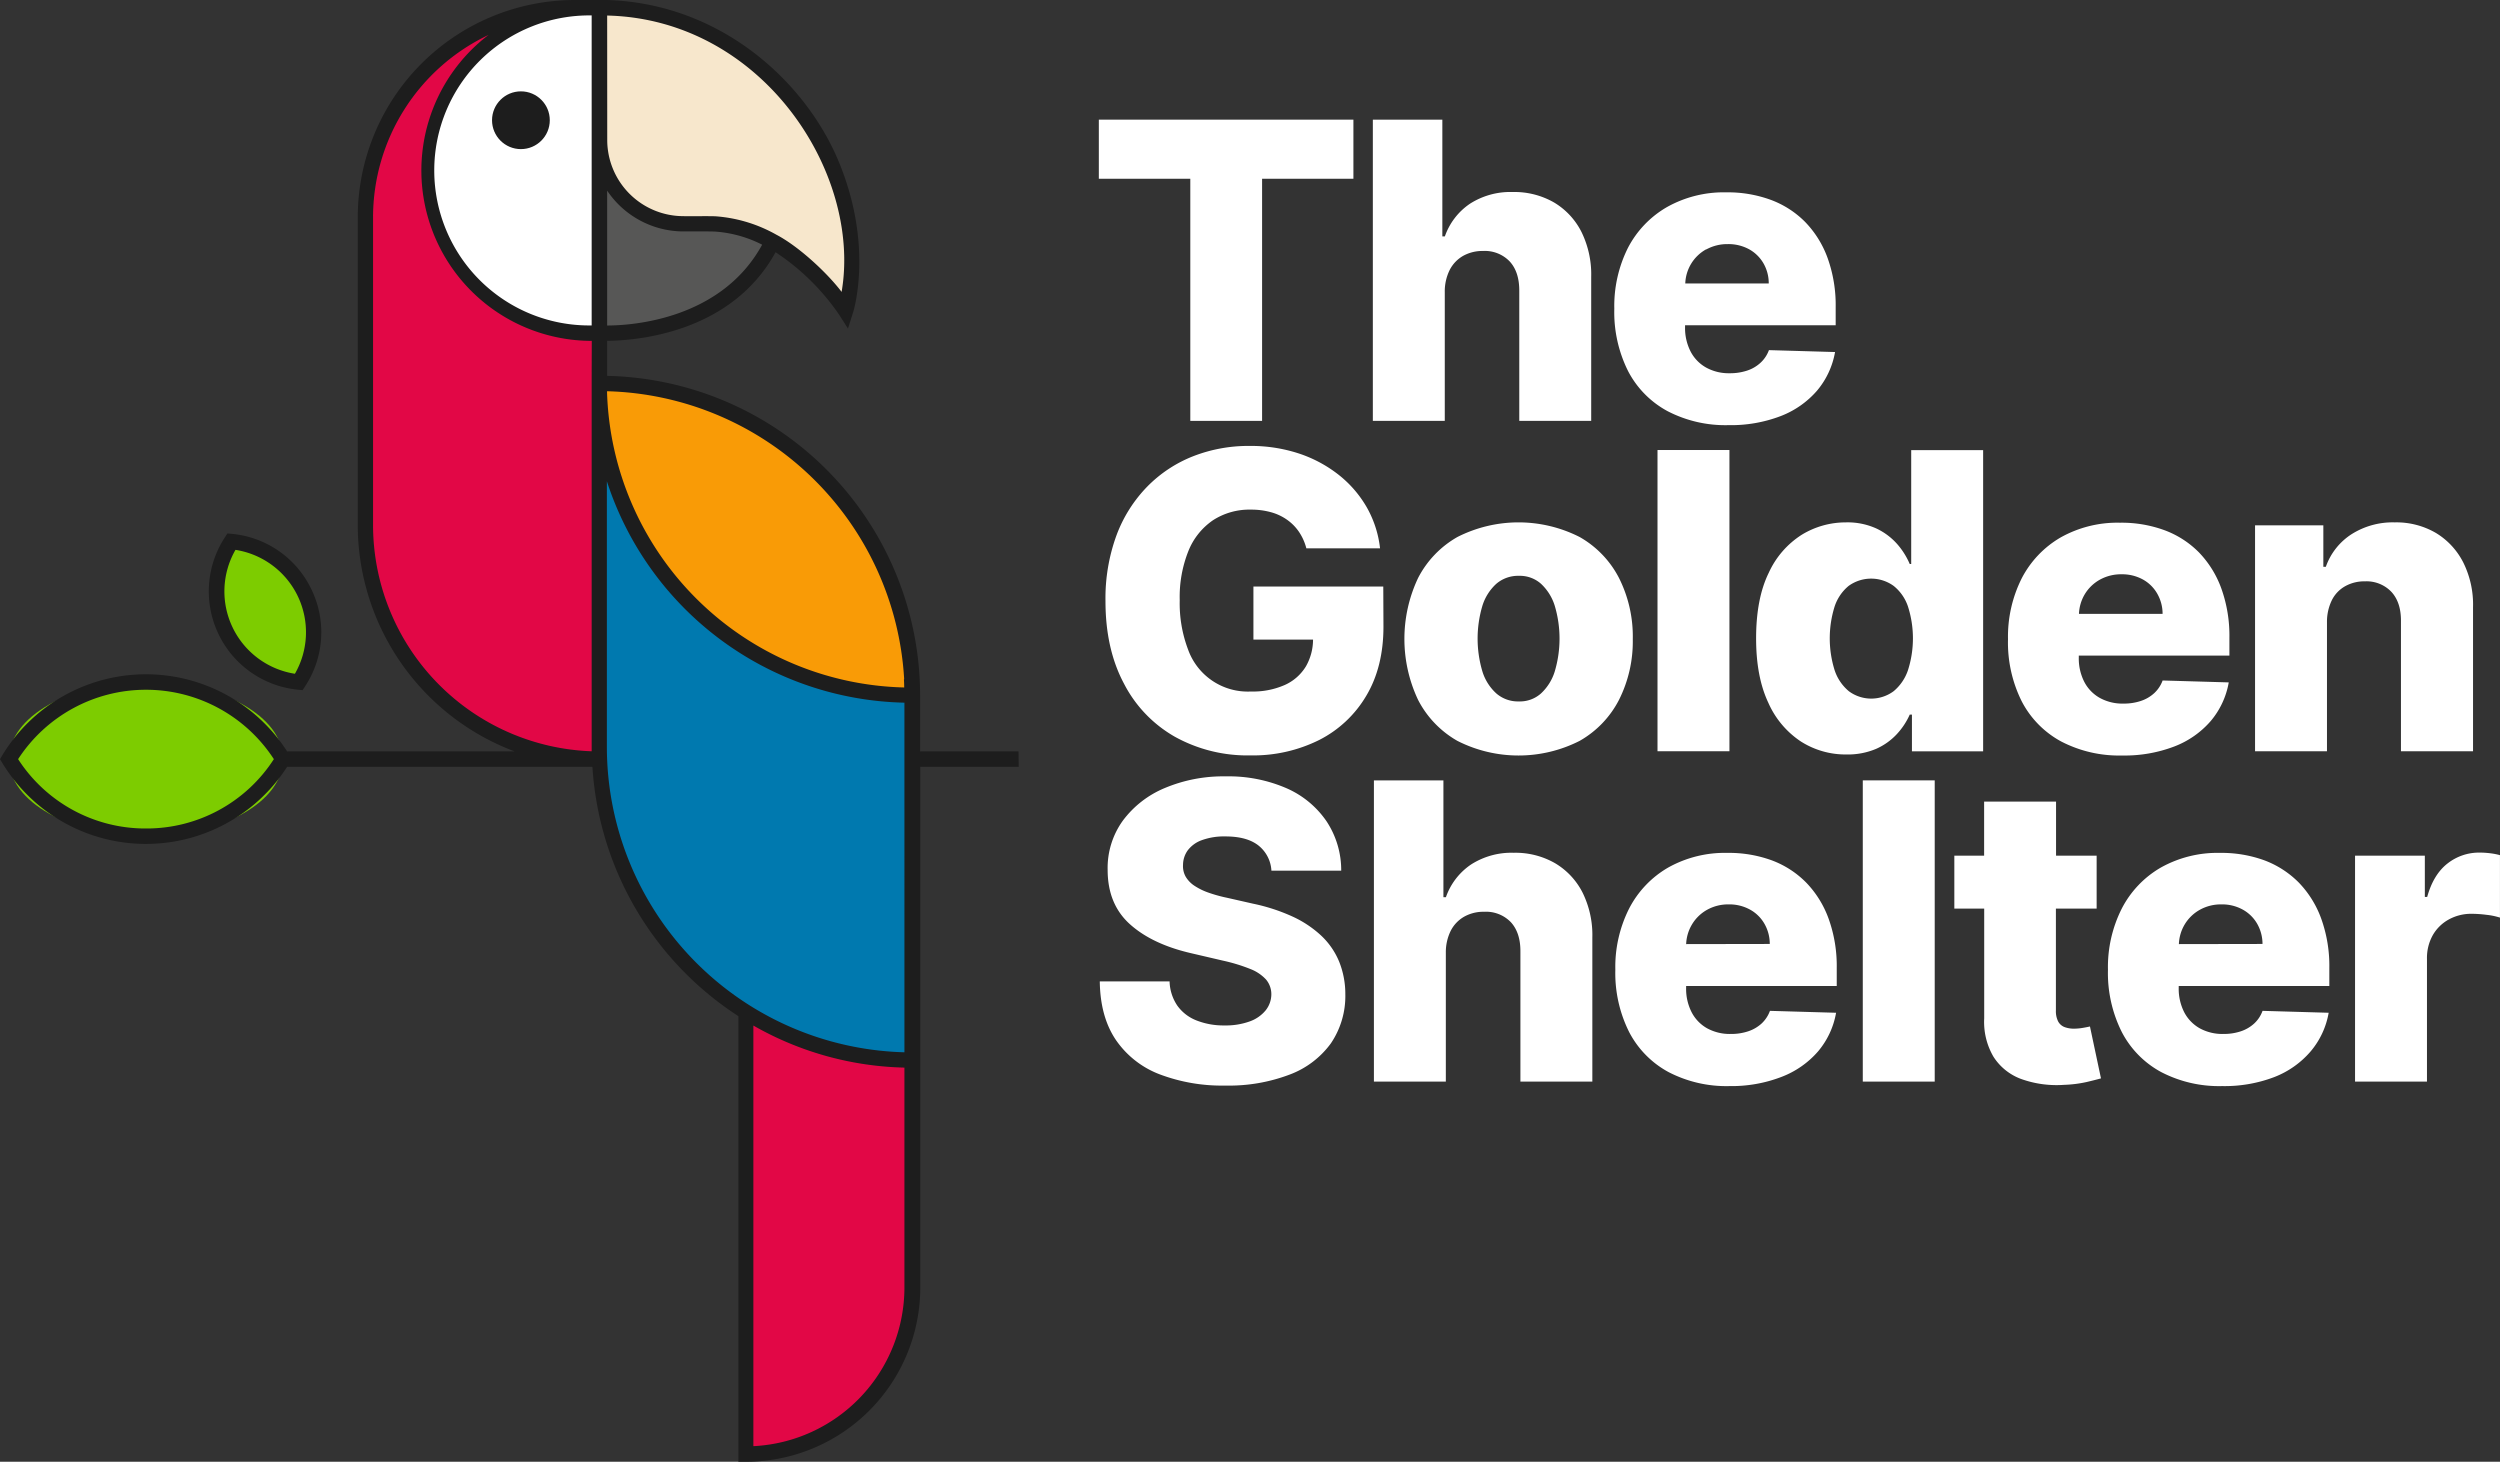
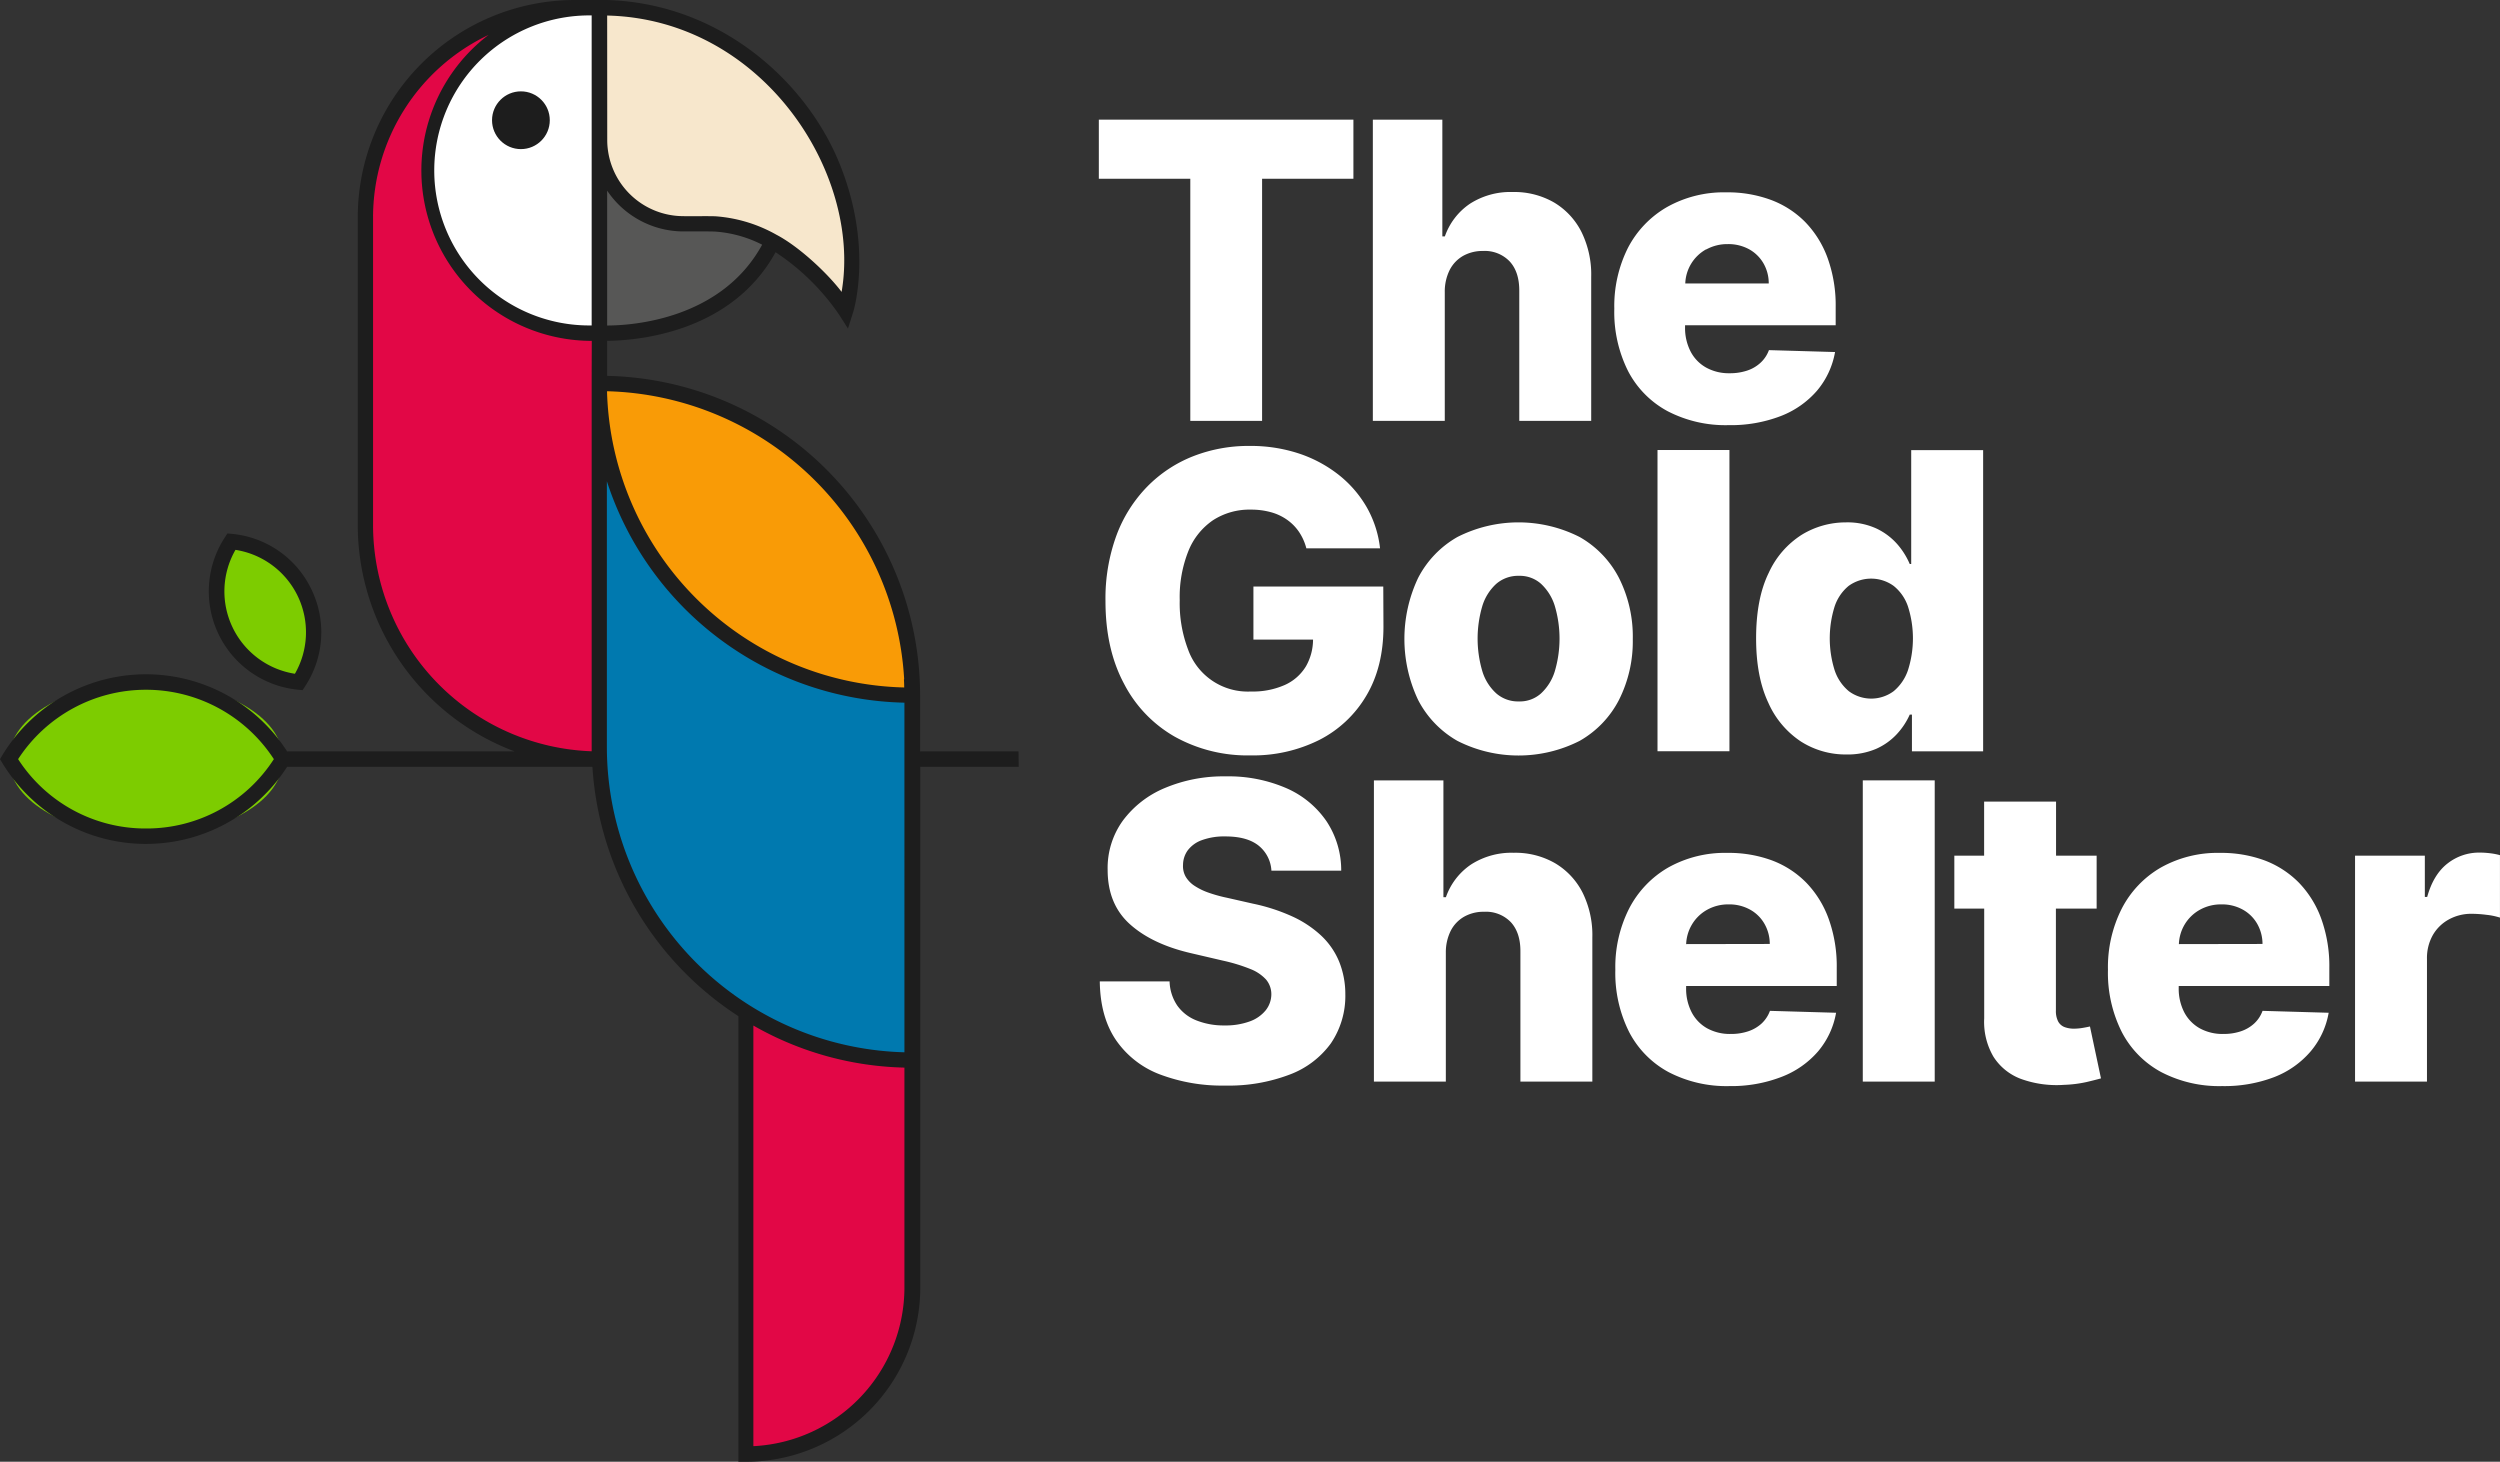
<svg xmlns="http://www.w3.org/2000/svg" viewBox="0 0 680.54 397.91">
  <rect x="0" y="0" width="680.54" height="397.91" fill="#333333" stroke="none" />
  <defs>
    <style>.cls-1{fill:#fff;}.cls-2{fill:#e20746;}.cls-3{fill:#0079af;}.cls-4{fill:#7dcc00;}.cls-5{fill:#f7e7cc;}.cls-6{fill:#f99b06;}.cls-7{fill:#575756;}.cls-8{fill:#1d1d1d;}</style>
  </defs>
  <g id="Capa_2" data-name="Capa 2">
    <g id="Capa_1-2" data-name="Capa 1">
      <polygon class="cls-1" points="324.02 114.57 343.56 114.57 343.56 48.66 368.42 48.66 368.42 32.57 299.12 32.57 299.12 48.66 324.02 48.66 324.02 114.57" />
      <path class="cls-1" d="M393.29,79.49a13.12,13.12,0,0,1,1.34-6,9.28,9.28,0,0,1,3.64-3.83,10.77,10.77,0,0,1,5.43-1.34A9.35,9.35,0,0,1,411,71.21c1.74,1.92,2.59,4.59,2.57,8v35.36h19.58V75.37a26.2,26.2,0,0,0-2.62-12.17,19.57,19.57,0,0,0-7.47-8.07,21.65,21.65,0,0,0-11.29-2.86,20.37,20.37,0,0,0-11.64,3.2,17.82,17.82,0,0,0-6.82,8.89h-.68V32.57H373.71v82h19.58Z" />
      <path class="cls-1" d="M453.91,111.91a34.15,34.15,0,0,0,16.64,3.82,37.83,37.83,0,0,0,14.17-2.46,24.89,24.89,0,0,0,9.91-6.93,22.27,22.27,0,0,0,4.9-10.51l-18-.52a8.71,8.71,0,0,1-2.29,3.44,9.92,9.92,0,0,1-3.64,2.13,14.66,14.66,0,0,1-4.72.72,12.73,12.73,0,0,1-6.49-1.57,10.56,10.56,0,0,1-4.2-4.38,14,14,0,0,1-1.49-6.59v-.52h41V83.66a38,38,0,0,0-2.2-13.43,27.53,27.53,0,0,0-6.17-9.87,25.7,25.7,0,0,0-9.41-6,33.94,33.94,0,0,0-12-2,31.55,31.55,0,0,0-16.13,4A27.36,27.36,0,0,0,443.2,67.38a35.32,35.32,0,0,0-3.76,16.68A35.81,35.81,0,0,0,443.18,101,26,26,0,0,0,453.91,111.91Zm10.55-44a11.84,11.84,0,0,1,5.88-1.46,11.7,11.7,0,0,1,5.75,1.38A10.21,10.21,0,0,1,480,71.61a10.86,10.86,0,0,1,1.48,5.56H458.76a11.06,11.06,0,0,1,5.7-9.31Z" />
      <path class="cls-1" d="M376.55,159.66H341.2v14.45h16.23a14.73,14.73,0,0,1-1.94,7.29,12.85,12.85,0,0,1-5.75,5.06,21.48,21.48,0,0,1-9.22,1.78,17.26,17.26,0,0,1-17.1-11.41,35.45,35.45,0,0,1-2.28-13.45A33.71,33.71,0,0,1,323.5,150a18.42,18.42,0,0,1,6.71-8.39,18.21,18.21,0,0,1,10.31-2.88,19.85,19.85,0,0,1,5.44.7,13.93,13.93,0,0,1,4.4,2.06,12.9,12.9,0,0,1,3.25,3.3,14.58,14.58,0,0,1,2,4.47h20.06A29.1,29.1,0,0,0,372,138a30.84,30.84,0,0,0-7.71-8.84,35.57,35.57,0,0,0-10.89-5.77,41.89,41.89,0,0,0-13.27-2,41.34,41.34,0,0,0-15.32,2.8,35.92,35.92,0,0,0-12.49,8.25,37.85,37.85,0,0,0-8.39,13.27,49.83,49.83,0,0,0-3,17.92q0,13,5,22.4a35.1,35.1,0,0,0,13.86,14.51,40.68,40.68,0,0,0,20.62,5.09,40.26,40.26,0,0,0,18.71-4.2,31.31,31.31,0,0,0,12.82-12.06q4.67-7.85,4.66-18.85Z" />
      <path class="cls-1" d="M444.47,174a35.44,35.44,0,0,0-3.74-16.64A27.06,27.06,0,0,0,430,146.18a36.75,36.75,0,0,0-33.27,0,27.1,27.1,0,0,0-10.69,11.13,38.8,38.8,0,0,0,0,33.24,27.1,27.1,0,0,0,10.69,11.13,36.75,36.75,0,0,0,33.27,0,27.06,27.06,0,0,0,10.7-11.13A35.36,35.36,0,0,0,444.47,174Zm-21.24,8.77a13.67,13.67,0,0,1-3.75,6,8.62,8.62,0,0,1-6,2.17,9,9,0,0,1-6.15-2.17,13.39,13.39,0,0,1-3.8-6,31.32,31.32,0,0,1,0-17.86,13.48,13.48,0,0,1,3.8-6,9.09,9.09,0,0,1,6.15-2.16,8.66,8.66,0,0,1,6,2.16,13.76,13.76,0,0,1,3.75,6,31.32,31.32,0,0,1,0,17.86Z" />
      <rect class="cls-1" x="451.2" y="122.5" width="19.58" height="82" />
      <path class="cls-1" d="M516.34,199.85a19.29,19.29,0,0,0,3.52-5.32h.6v10h19.38v-82H520.26v31h-.4a20.41,20.41,0,0,0-3.4-5.41,17.53,17.53,0,0,0-5.69-4.26,18.92,18.92,0,0,0-8.29-1.66,22.94,22.94,0,0,0-12,3.36,24.08,24.08,0,0,0-9,10.37q-3.44,7-3.44,17.86,0,10.46,3.32,17.5a24.48,24.48,0,0,0,8.89,10.57,22.63,22.63,0,0,0,12.37,3.52,19.8,19.8,0,0,0,8.07-1.52A17.16,17.16,0,0,0,516.34,199.85ZM503.22,188.1a12.52,12.52,0,0,1-3.82-5.7,29.08,29.08,0,0,1,0-17.26,12.23,12.23,0,0,1,3.82-5.64,10.45,10.45,0,0,1,12.27,0,12.12,12.12,0,0,1,3.89,5.6,28.51,28.51,0,0,1,0,17.34,12.77,12.77,0,0,1-3.88,5.7,10.24,10.24,0,0,1-12.24,0Z" />
-       <path class="cls-1" d="M561.08,201.84a34.15,34.15,0,0,0,16.64,3.82,37.83,37.83,0,0,0,14.17-2.46,24.82,24.82,0,0,0,9.91-6.93,22.17,22.17,0,0,0,4.9-10.51l-18-.52a8.8,8.8,0,0,1-2.28,3.44,10,10,0,0,1-3.65,2.13,14.61,14.61,0,0,1-4.72.72,12.76,12.76,0,0,1-6.49-1.57,10.56,10.56,0,0,1-4.2-4.38,14,14,0,0,1-1.48-6.59v-.52h41v-4.88a38,38,0,0,0-2.21-13.43,27.65,27.65,0,0,0-6.16-9.87,25.78,25.78,0,0,0-9.41-6,34,34,0,0,0-12-2,31.56,31.56,0,0,0-16.14,4,27.42,27.42,0,0,0-10.61,11.13A35.32,35.32,0,0,0,546.61,174a35.81,35.81,0,0,0,3.74,16.92A26.06,26.06,0,0,0,561.08,201.84Zm10.55-44.05a11.88,11.88,0,0,1,5.89-1.46,11.69,11.69,0,0,1,5.74,1.38,10.14,10.14,0,0,1,3.94,3.83,11,11,0,0,1,1.49,5.56H565.93a11.22,11.22,0,0,1,1.58-5.34A11.06,11.06,0,0,1,571.63,157.79Z" />
-       <path class="cls-1" d="M651,161.14q2.63,2.88,2.58,8V204.5H673.2V165.3a25.73,25.73,0,0,0-2.62-12.11,19.89,19.89,0,0,0-7.45-8.09,21.34,21.34,0,0,0-11.27-2.9,20.91,20.91,0,0,0-11.73,3.22,17.41,17.41,0,0,0-7,8.87h-.68V143H613.86v61.5h19.58V169.42a13.42,13.42,0,0,1,1.31-6,8.93,8.93,0,0,1,3.6-3.82,10.66,10.66,0,0,1,5.42-1.35A9.34,9.34,0,0,1,651,161.14Z" />
      <path class="cls-1" d="M359.71,254.75a29.33,29.33,0,0,0-7.84-5.24A50.59,50.59,0,0,0,341.12,246l-7.05-1.6A39.12,39.12,0,0,1,329,243a17.2,17.2,0,0,1-3.82-1.86,7.67,7.67,0,0,1-2.4-2.46,5.82,5.82,0,0,1-.74-3.25,6.81,6.81,0,0,1,1.32-4,8.32,8.32,0,0,1,3.84-2.74,17.71,17.71,0,0,1,6.41-1q5.81,0,8.95,2.46a9.4,9.4,0,0,1,3.54,6.86h19a24.15,24.15,0,0,0-4-13.45,25.64,25.64,0,0,0-10.91-9,39.58,39.58,0,0,0-16.56-3.22,41,41,0,0,0-16.62,3.2,27.28,27.28,0,0,0-11.41,8.93,22,22,0,0,0-4.08,13.33q0,9.34,6.08,14.8t16.78,7.91l8.57,2a46.85,46.85,0,0,1,7.39,2.26,11.36,11.36,0,0,1,4.3,2.88,6.21,6.21,0,0,1,1.44,4,7.07,7.07,0,0,1-1.56,4.4,9.86,9.86,0,0,1-4.34,3,19.14,19.14,0,0,1-6.83,1.09,20,20,0,0,1-7.67-1.37,11.55,11.55,0,0,1-5.18-4,12.3,12.3,0,0,1-2.12-6.61h-19q.12,9.61,4.36,15.9a25.38,25.38,0,0,0,11.89,9.37,47.92,47.92,0,0,0,17.94,3.08,46.53,46.53,0,0,0,17.52-3A24.44,24.44,0,0,0,362.3,284a22.93,22.93,0,0,0,3.92-13.33,23.66,23.66,0,0,0-1.68-8.89A20.31,20.31,0,0,0,359.71,254.75Z" />
      <path class="cls-1" d="M423.35,235a21.63,21.63,0,0,0-11.29-2.86,20.34,20.34,0,0,0-11.63,3.2,17.78,17.78,0,0,0-6.83,8.89h-.68V212.43H374v82h19.58V259.36a13.17,13.17,0,0,1,1.34-6,9.26,9.26,0,0,1,3.64-3.82,10.69,10.69,0,0,1,5.43-1.34,9.38,9.38,0,0,1,7.33,2.88c1.73,1.92,2.59,4.59,2.56,8v35.35h19.58v-39.2a26.08,26.08,0,0,0-2.62-12.17A19.57,19.57,0,0,0,423.35,235Z" />
      <path class="cls-1" d="M491.64,240.22a25.78,25.78,0,0,0-9.41-6.05,34,34,0,0,0-12-2,31.56,31.56,0,0,0-16.14,4,27.39,27.39,0,0,0-10.61,11.14,35.25,35.25,0,0,0-3.76,16.67,35.81,35.81,0,0,0,3.74,16.92,26,26,0,0,0,10.73,10.93,34.15,34.15,0,0,0,16.64,3.82A37.83,37.83,0,0,0,485,293.13a24.82,24.82,0,0,0,9.91-6.93,22.13,22.13,0,0,0,4.9-10.51l-18-.52a8.91,8.91,0,0,1-2.28,3.45,10.17,10.17,0,0,1-3.65,2.12,14.61,14.61,0,0,1-4.72.72,12.83,12.83,0,0,1-6.49-1.56,10.58,10.58,0,0,1-4.2-4.39,13.94,13.94,0,0,1-1.48-6.58v-.53h41v-4.88a38,38,0,0,0-2.21-13.43A27.65,27.65,0,0,0,491.64,240.22ZM459,257a11.22,11.22,0,0,1,1.58-5.34,11,11,0,0,1,4.12-4,11.78,11.78,0,0,1,5.89-1.47,11.59,11.59,0,0,1,5.74,1.39,10.12,10.12,0,0,1,3.94,3.82,11,11,0,0,1,1.49,5.56Z" />
      <rect class="cls-1" x="507.08" y="212.43" width="19.58" height="82" />
      <path class="cls-1" d="M567,279.8a14.65,14.65,0,0,1-2.39.22,7.18,7.18,0,0,1-2.68-.46,3.33,3.33,0,0,1-1.7-1.57,6.18,6.18,0,0,1-.58-2.9V247.34h11.09V232.93H559.69V218.2H540.11v14.73H532v14.41h8.13v29.91a18.75,18.75,0,0,0,2.5,10.37,15.11,15.11,0,0,0,7.49,6.07,28.52,28.52,0,0,0,11.79,1.62,32.85,32.85,0,0,0,6.07-.76c1.69-.4,3-.73,3.94-1l-3-14.13C568.51,279.52,567.88,279.65,567,279.8Z" />
      <path class="cls-1" d="M625.74,240.22a26,26,0,0,0-9.41-6.05,34.07,34.07,0,0,0-12-2,31.55,31.55,0,0,0-16.13,4,27.32,27.32,0,0,0-10.61,11.14,35.25,35.25,0,0,0-3.77,16.67,35.81,35.81,0,0,0,3.75,16.92,25.94,25.94,0,0,0,10.73,10.93,34.14,34.14,0,0,0,16.63,3.82,37.88,37.88,0,0,0,14.18-2.46A24.82,24.82,0,0,0,629,286.2a22.13,22.13,0,0,0,4.9-10.51l-18-.52a8.69,8.69,0,0,1-2.28,3.45,10.13,10.13,0,0,1-3.64,2.12,14.68,14.68,0,0,1-4.73.72,12.82,12.82,0,0,1-6.48-1.56,10.67,10.67,0,0,1-4.21-4.39,14.06,14.06,0,0,1-1.48-6.58v-.53h41v-4.88a38,38,0,0,0-2.2-13.43A27.65,27.65,0,0,0,625.74,240.22ZM593.13,257a11.22,11.22,0,0,1,1.57-5.34,11.06,11.06,0,0,1,4.13-4,11.75,11.75,0,0,1,5.88-1.47,11.6,11.6,0,0,1,5.75,1.39,10.19,10.19,0,0,1,3.94,3.82,11.07,11.07,0,0,1,1.49,5.56Z" />
      <path class="cls-1" d="M677.86,232.27a22.69,22.69,0,0,0-2.81-.18,13.89,13.89,0,0,0-8.84,3q-3.81,3-5.49,9.07h-.64V232.93h-19v61.5h19.58V261a12.69,12.69,0,0,1,1.58-6.43,11.24,11.24,0,0,1,4.37-4.28,12.65,12.65,0,0,1,6.26-1.54,32.54,32.54,0,0,1,4,.28,18.25,18.25,0,0,1,3.66.76v-17A17.4,17.4,0,0,0,677.86,232.27Z" />
      <path class="cls-2" d="M161.06,90.69a44.3,44.3,0,0,1-44.3-44.3h0A44.3,44.3,0,0,1,161.06,2.1H156.5a57,57,0,0,0-57,57v83.83a63.7,63.7,0,0,0,63.71,63.7V90.69Z" />
      <path class="cls-2" d="M203.05,275.5V395.82a45.33,45.33,0,0,0,45.32-45.33V288.57A84.74,84.74,0,0,1,203.05,275.5Z" />
      <path class="cls-3" d="M248.37,189.26h-.3a84.89,84.89,0,0,1-84.88-84.89v99a85.18,85.18,0,0,0,85.18,85.18V189.26Z" />
      <ellipse class="cls-4" cx="39.74" cy="206.64" rx="37.29" ry="20.99" />
      <path class="cls-4" d="M82.9,161.38A24.79,24.79,0,0,0,63,147.43a24.8,24.8,0,0,0,18.34,38.23A24.8,24.8,0,0,0,82.9,161.38Z" />
      <path class="cls-5" d="M226.3,44.6C217.6,23.75,195,2.1,163.18,2.1h0v36A22.82,22.82,0,0,0,186,60.89h7c22.15,0,37.16,23.62,37.16,23.62S235.72,67.13,226.3,44.6Z" />
      <path class="cls-1" d="M161.06,2.1h2.13a0,0,0,0,1,0,0V90.69a0,0,0,0,1,0,0h-2.13a44.29,44.29,0,0,1-44.29-44.29v0A44.29,44.29,0,0,1,161.06,2.1Z" />
      <path class="cls-6" d="M163.48,104.37h-.29a84.89,84.89,0,0,0,84.88,84.89h.3A84.89,84.89,0,0,0,163.48,104.37Z" />
      <path class="cls-7" d="M210.3,65.67c-.67-.37-1.36-.73-2.07-1.07A34.78,34.78,0,0,0,193,60.89h-7a22.81,22.81,0,0,1-22.81-22.81V90.65S197.18,93,210.3,65.67Z" />
      <path class="cls-8" d="M277.26,204.55H250.47V189.26a87.07,87.07,0,0,0-85.19-86.94V92.78c7.76-.06,33.72-2,45.84-24.12a62.77,62.77,0,0,1,17.3,17l2.41,3.78,1.36-4.28c.24-.74,5.65-18.37-3.95-41.35C219.33,22.47,196.51,1,165.28,0l-1,0H156.5A59.17,59.17,0,0,0,97.39,59.11v83.83a65.91,65.91,0,0,0,42.7,61.61H78.16a45.68,45.68,0,0,0-77.5,1L0,206.65l.66,1.09a45.69,45.69,0,0,0,77.5,1h83.11A87.3,87.3,0,0,0,201,276.61v121.3h2.1a47.47,47.47,0,0,0,47.42-47.42V208.74h26.79ZM165.28,4.23c42.25,1,69.37,42.9,63.82,75.23-3.85-5.1-11.62-12.36-17.76-15.57l0,0a39.46,39.46,0,0,0-16.4-5c-1.33-.1-7.49,0-8.92-.05a20.75,20.75,0,0,1-20.72-20.69Zm0,47.67A25.07,25.07,0,0,0,186,63c1.4,0,7.63-.05,8.92.06a33.19,33.19,0,0,1,12.55,3.55c-11.06,20.26-35.16,22-42.19,22ZM39.74,225.53A41.24,41.24,0,0,1,4.93,206.65a41.52,41.52,0,0,1,69.62,0A41.22,41.22,0,0,1,39.74,225.53ZM161.06,4.2h0V88.59h0a42.2,42.2,0,1,1,0-84.39Zm0,98.07V204.51a61.68,61.68,0,0,1-59.51-61.57V59.11A55,55,0,0,1,133,9.5a46.38,46.38,0,0,0,28.09,83.29h0Zm85,82.63c.05.75.07,1.49.08,2.24a82.89,82.89,0,0,1-80.9-80.64A83.19,83.19,0,0,1,246.13,184.9Zm.14,165.59a43.28,43.28,0,0,1-41.12,43.18V279.17a86.67,86.67,0,0,0,41.12,11.45Zm0-101.4v37.36a83.2,83.2,0,0,1-81-83.06V131a87.11,87.11,0,0,0,81,60.28Z" />
      <path class="cls-8" d="M81.1,187.75l1.27.12.7-1.07a26.72,26.72,0,0,0,1.72-26.33h0a26.74,26.74,0,0,0-21.61-15.14l-1.27-.12-.7,1.07A26.9,26.9,0,0,0,81.1,187.75Zm-17-38.07a22.7,22.7,0,0,1,16.18,33.73,22.7,22.7,0,0,1-16.18-33.73Z" />
      <circle class="cls-8" cx="141.8" cy="32.73" r="7.86" />
    </g>
  </g>
</svg>